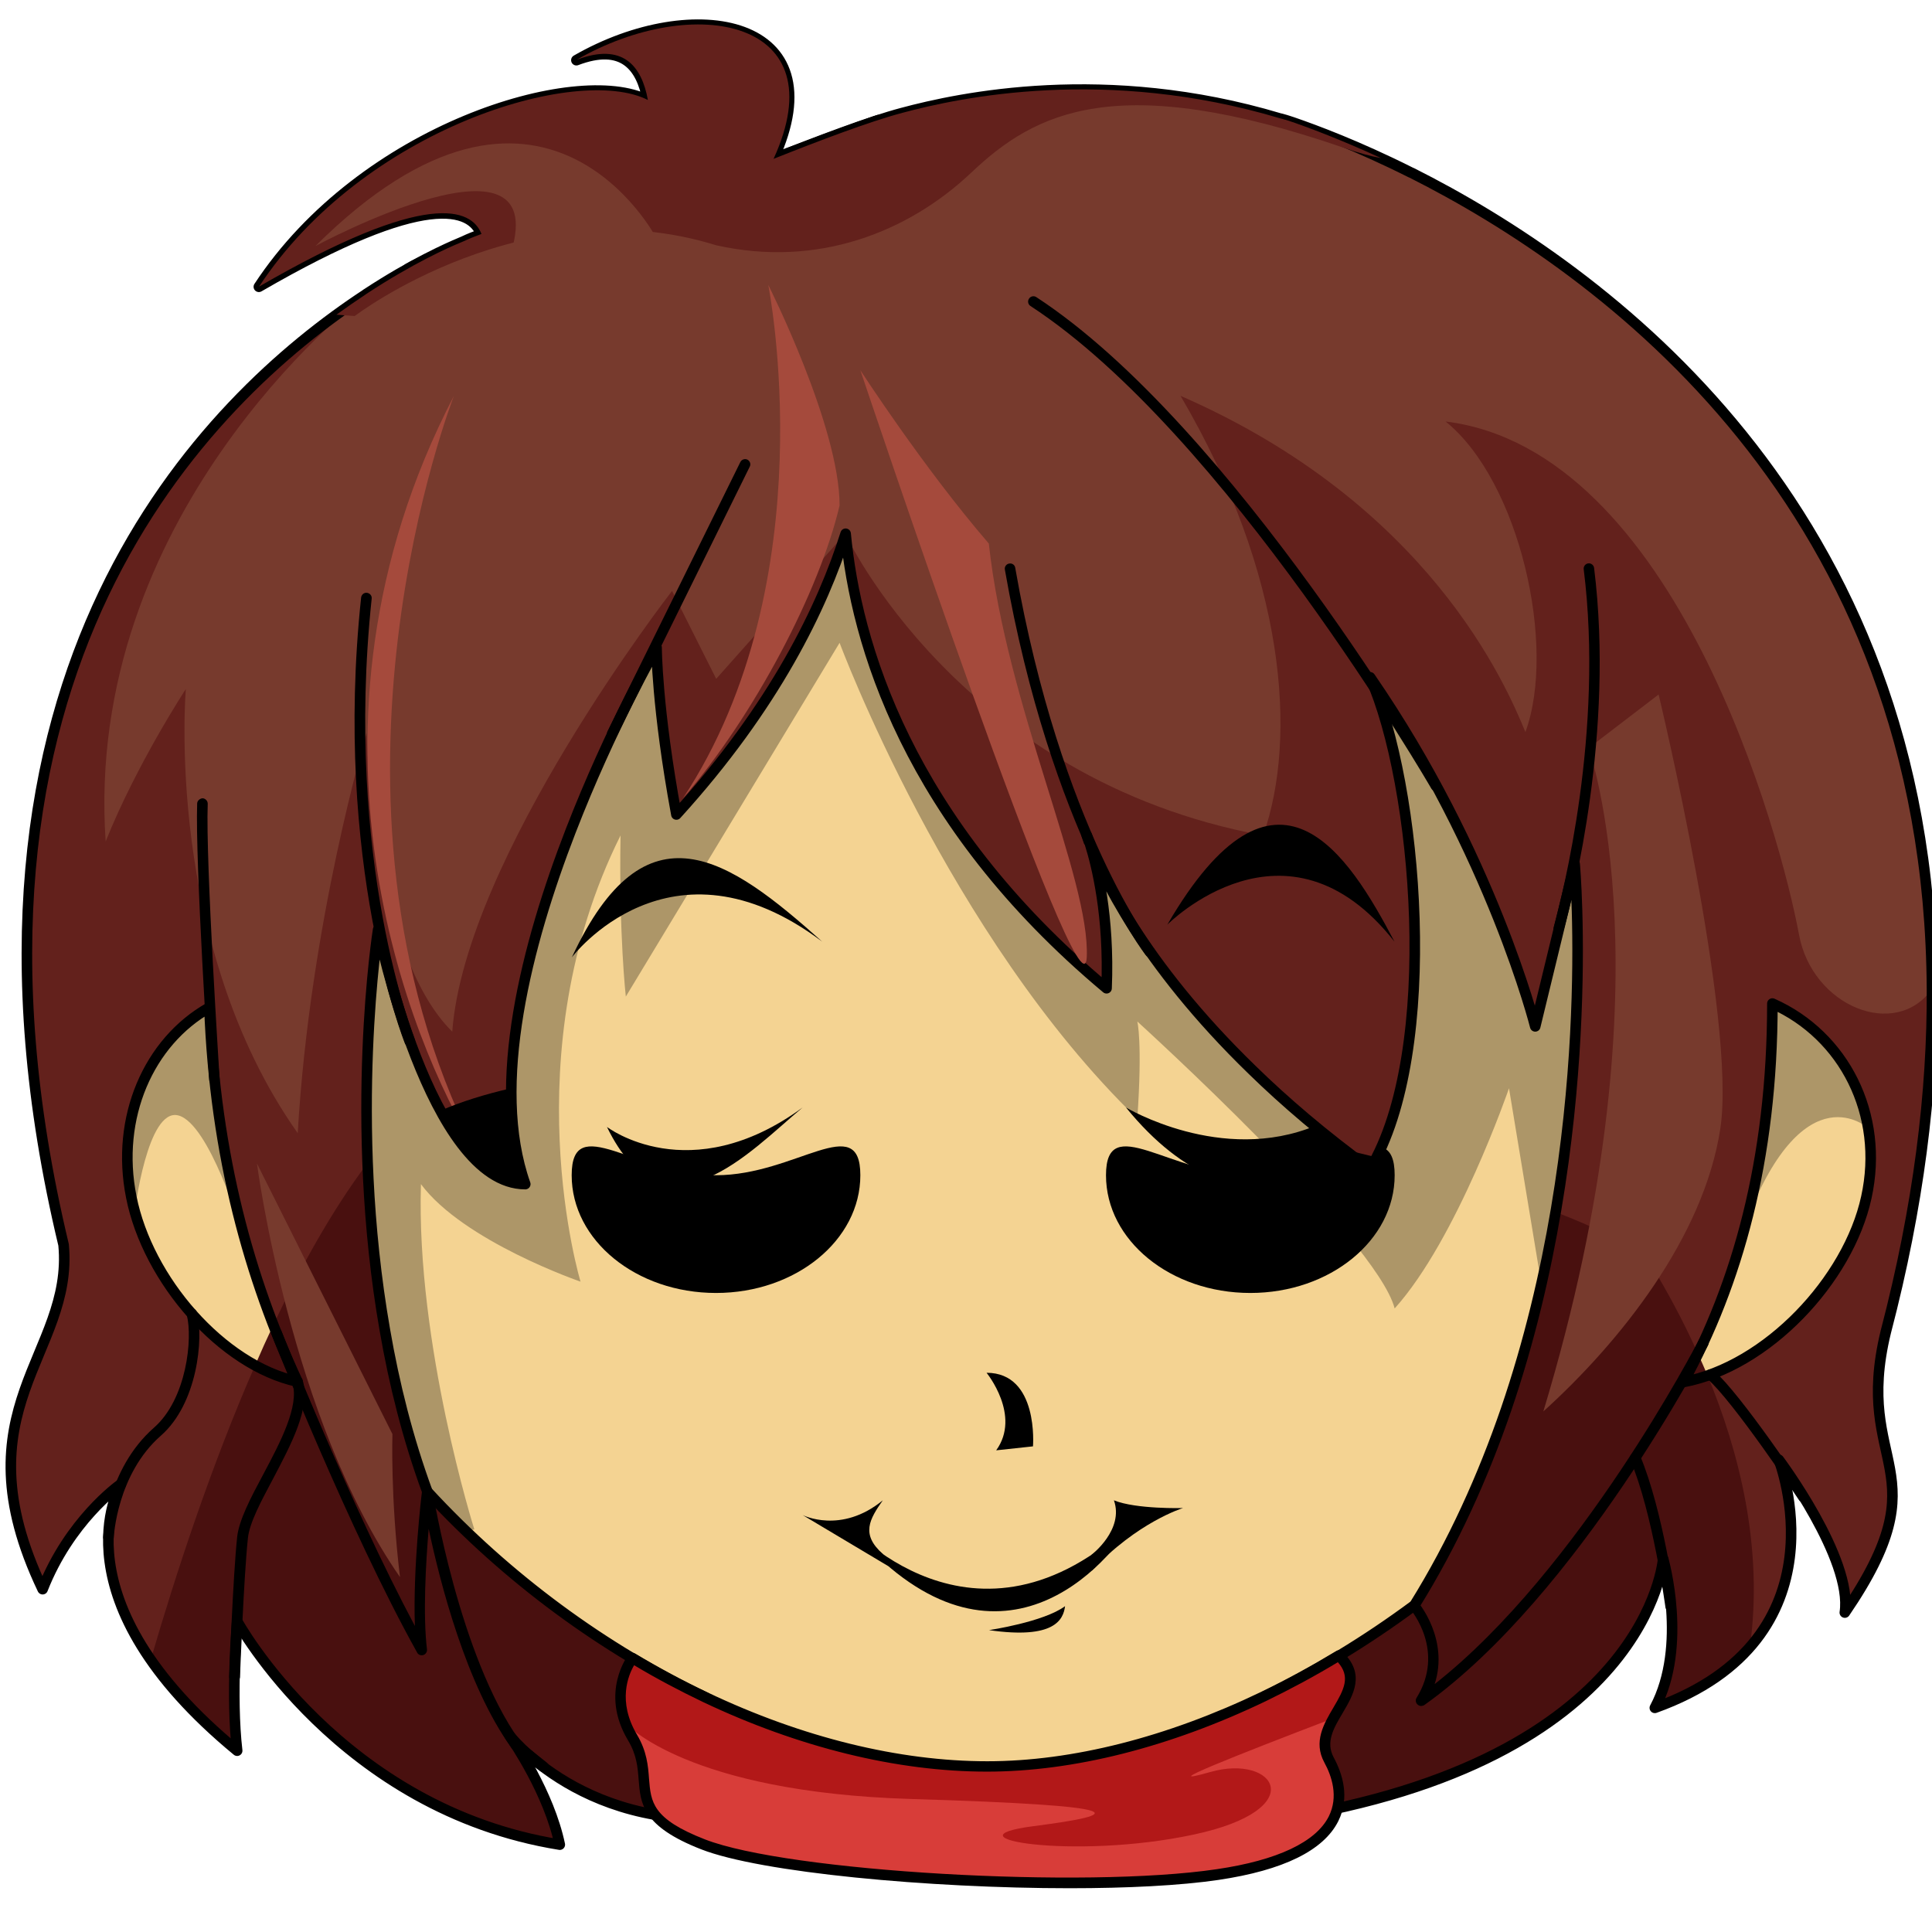
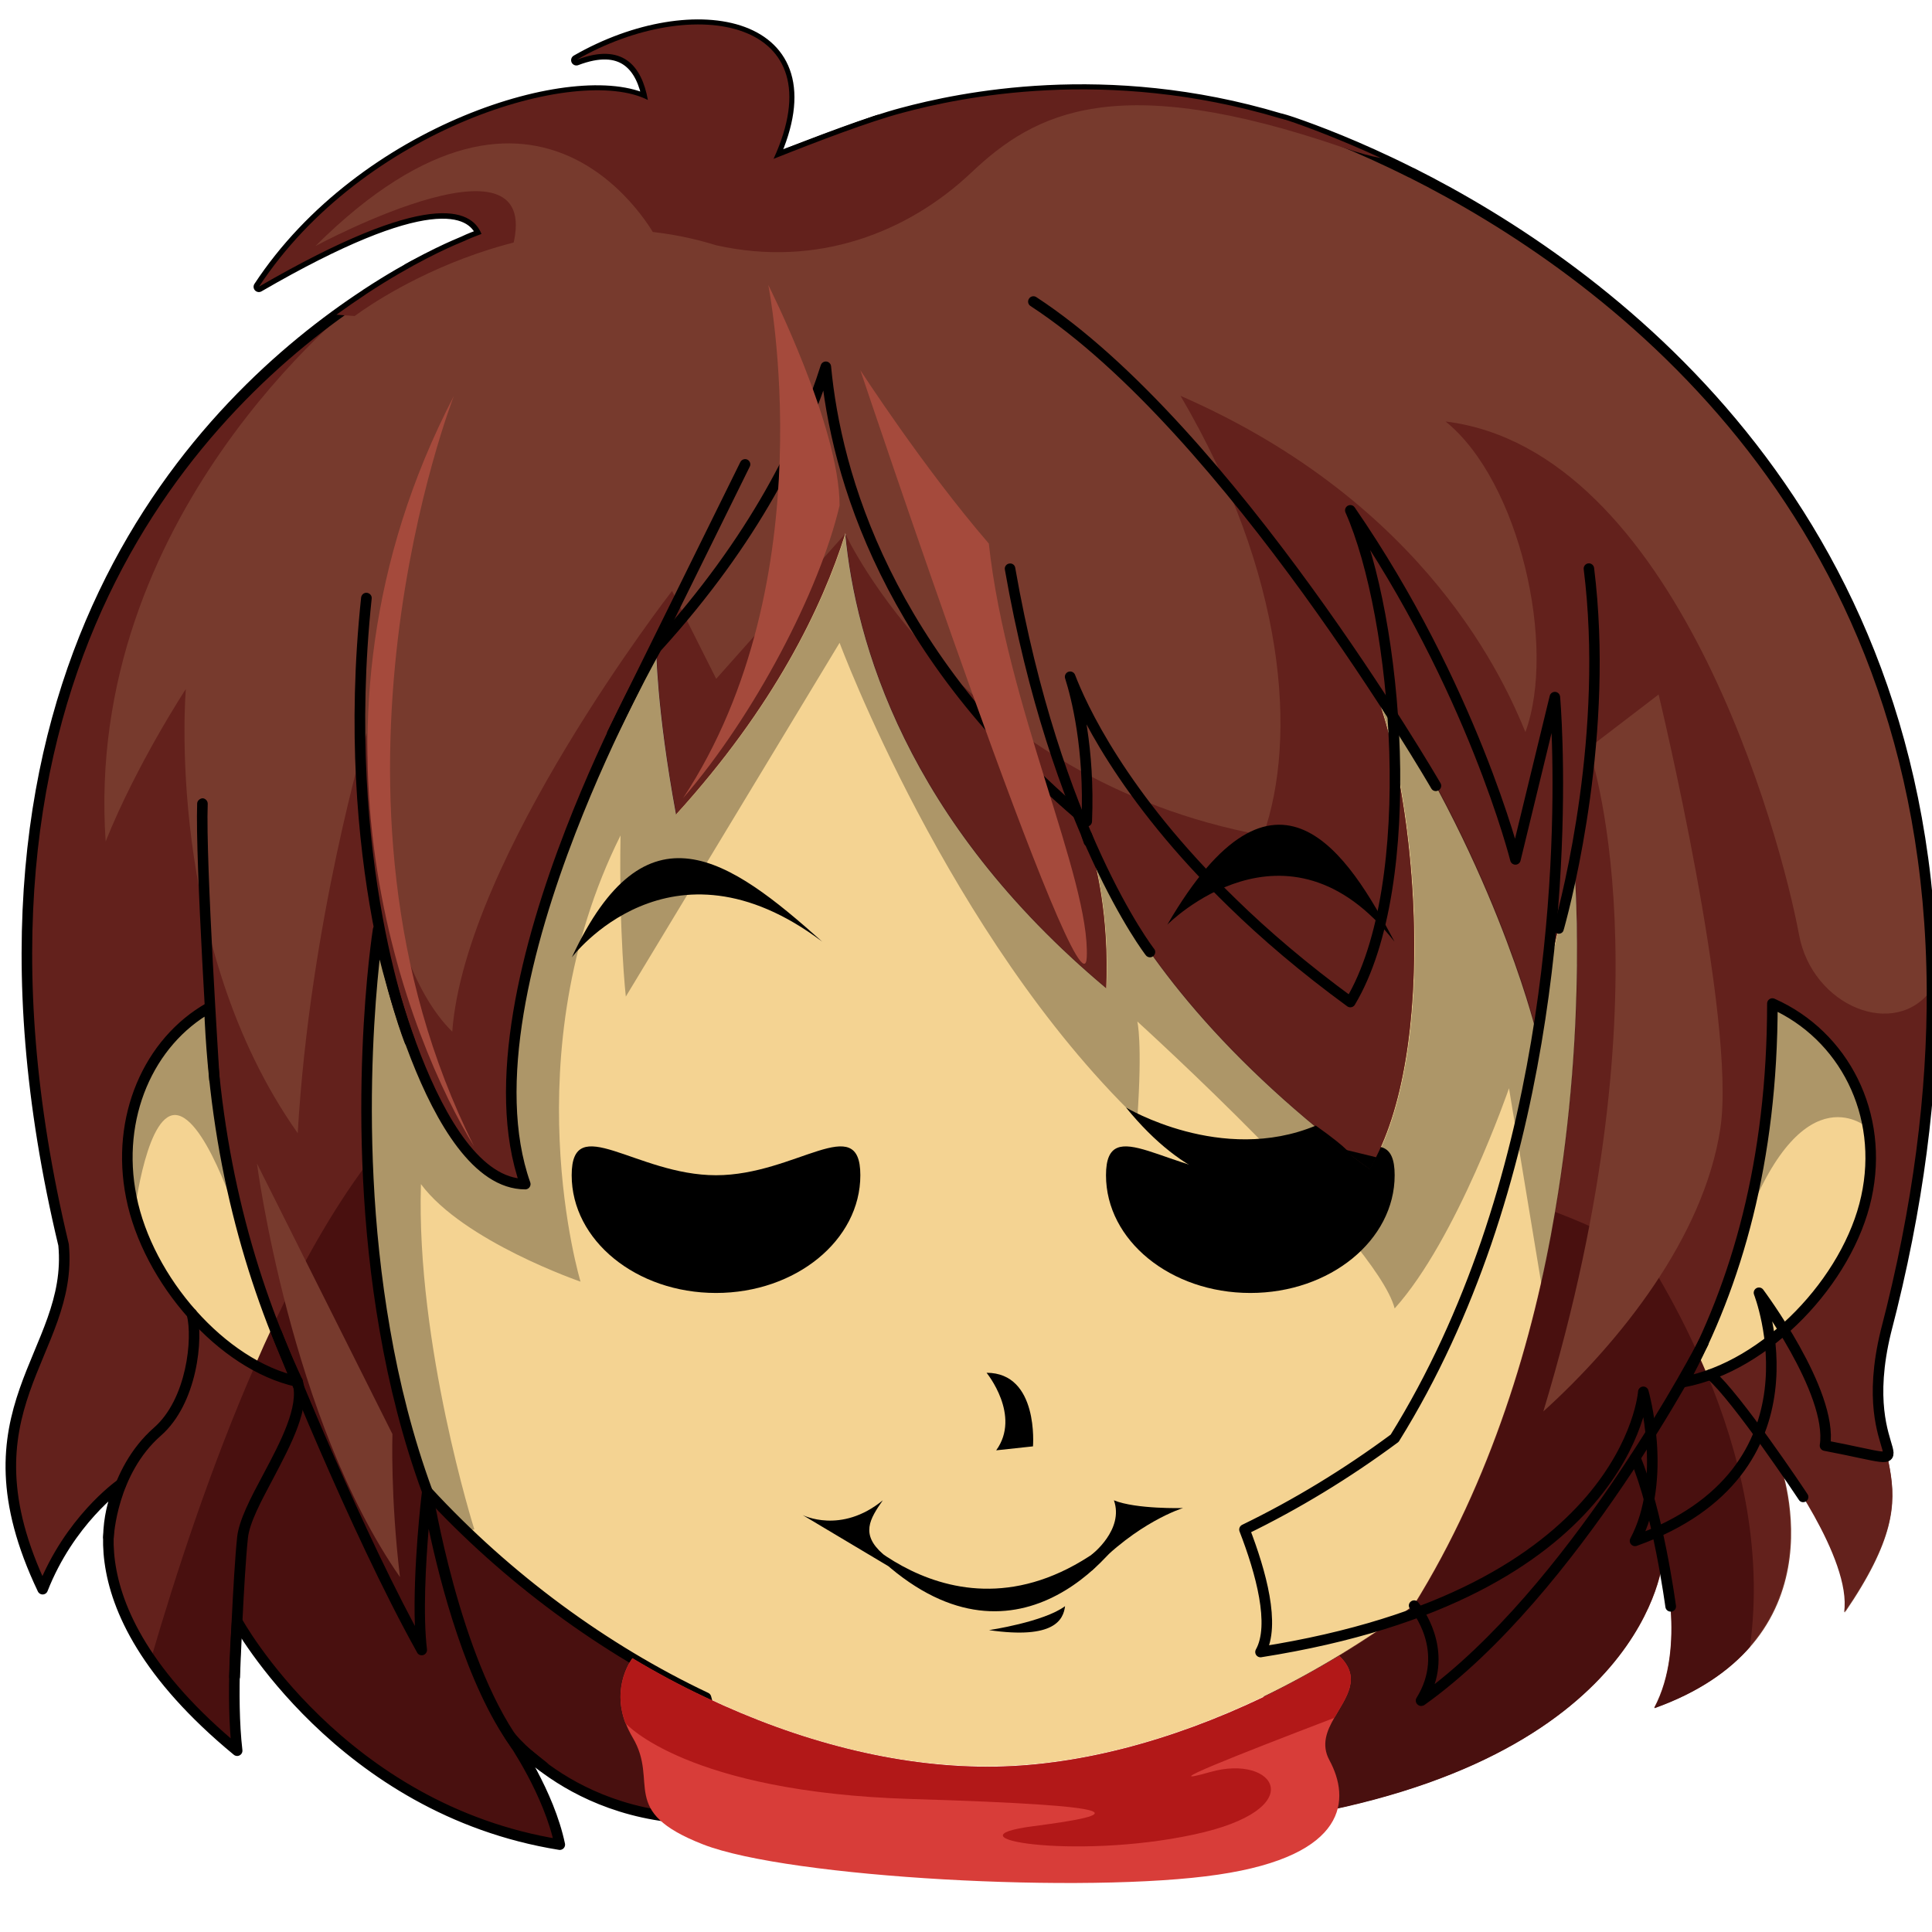
<svg xmlns="http://www.w3.org/2000/svg" version="1.1" id="Слой_1" x="0px" y="0px" viewBox="0 0 1024 1024" style="enable-background:new 0 0 1024 1024;" xml:space="preserve">
  <style type="text/css">
	.st0{fill:#773A2D;}
	.st1{fill:#FFE6AB;}
	.st2{fill:#F4D392;}
	.st3{fill:#63211C;}
	.st4{fill:#49100F;}
	.st5{fill:none;stroke:#000000;stroke-width:5.596;stroke-linecap:round;stroke-linejoin:round;stroke-miterlimit:10;}
	.st6{fill:#D83D39;}
	.st7{fill:#B21818;}
	.st8{fill:#A54A3C;}
	.st9{opacity:0.29;}
</style>
  <g>
    <path class="st0" d="M929.2,546.8c0.1-3.4,0.2-6.9,0.2-10.3c0-2.8-0.1-5.6-0.2-8.4c1.3,0.4,2.7,0.8,4,1.3   C932,535.4,930.8,541.1,929.2,546.8z" />
    <path class="st0" d="M989.2,634.6c-9.6,44-52.9,89.7-96.9,97.9c28.2-51.8,47.1-117.1,47.1-200.6   C977.3,548.7,998.9,590.5,989.2,634.6z" />
    <path class="st0" d="M999.5,706c17.5-66.9,24.8-127.4,24.5-181.8c-1.5-257.3-175.1-381.9-275.6-432.5c-0.2-0.1-0.4-0.2-0.7-0.3   c-5.5-2.7-10.7-5.3-15.7-7.6c-21-9.7-37.5-15.7-46.3-18.7c-0.8-0.3-1.6-0.5-2.4-0.8c-0.7-0.2-1.3-0.4-1.9-0.6   c-0.6-0.2-1-0.3-1.4-0.4c-0.6-0.2-1.1-0.3-1.6-0.4c-92.2-27.6-169.6-11.1-200.1-2.9c-17.4,4.6-45,15.1-68.3,24.4   c33.9-73.9-42-88.3-104.4-52.4c24.4-9.3,34.5,3,37.8,21.3C305.9,34,192.3,68.2,137.2,152c89.5-51.9,112.6-41.3,117.9-27.9   c-3,1.1-6.2,2.3-9.3,3.8c-0.7,0.3-1.3,0.6-2.1,0.9c-6,2.5-25,10.9-49.5,27c0,0-0.1,0-0.1,0.1s-0.2,0.1-0.3,0.2   c-5,3.3-10.2,6.9-15.6,10.8C93,228.9-34.8,373.8,33.7,659.8c5.5,58.1-56.8,86.6-11.1,182.5c14.1-35.9,39.9-54.6,41.5-55.7   c-0.9,1.6-35.4,61.3,61.6,141.3c-3.4-29.1,0-68.6,0-68.6s54.5,99.7,171,118.4c-5.7-27.3-24.3-54.5-26.6-57.8   c3.8,4.7,51.5,61,145.2,39.1c-21.9-9.1-34.3-32.7-41.1-59.2c-53.9-25.5-105.4-63.3-147.7-109.2c-10.4-28.3-17.6-57.3-22.5-85.6   c-19.5-111.4-3.6-212.2-3.6-212.2s27.4,134.8,78,134.8c-18.6-52.5,0.9-127.3,24-187c21.3-55.1,45.6-97.4,45.6-97.4   s0,31.6,10.5,88.5c52.2-57.4,77.5-110.1,89.7-148.8c5.4,57.1,32.1,152,138.3,240.9c1.6-38.5-5.4-65.9-8.8-76.6   c5.7,14.9,27,62.7,86,119.9c17.3,16.9,38,34.6,62.5,52.5c37.5-62.6,25-204.3,0-260.6c64.6,93.8,87.5,185,87.5,185l20.9-86   c0,0,13.1,144.5-36.4,289.2c-12.1,35.2-27.9,70.5-48.5,103.6c-25.5,18.9-52.4,35.2-79.6,48.4c8.7,22.5,16.5,50.6,8.5,64.9   c195.4-30.7,202.9-137.9,202.9-137.9s13.2,46-4.4,79c102.9-36.9,65.7-131.5,65.7-131.5s39.3,52.5,35,81   C1030.1,778.2,982,778.2,999.5,706z M69.6,634.5c-8.5-42.3,9.3-82.4,41.4-100.5c2.9,78.5,21.5,144.4,46.7,198.3   C117.6,723.6,78.3,678.3,69.6,634.5z M366.9,102.1c0,0,0.7-0.3,1.9-0.8h0.1c0.5-0.2,1-0.3,1.5-0.4   C369.2,101.2,368.1,101.7,366.9,102.1L366.9,102.1z M576,442.8c0.2,0.5,0.6,1.6,1.1,3.2C576.5,444.4,576.2,443.3,576,442.8z    M929.2,528.2c1.3,0.4,2.7,0.8,4,1.3c-1.2,5.9-2.5,11.6-4,17.3c0.1-3.4,0.2-6.9,0.2-10.3C929.4,533.8,929.4,531,929.2,528.2z    M989.2,634.6c-9.6,44-52.9,89.7-96.9,97.9c28.2-51.8,47.1-117.1,47.1-200.6C977.3,548.7,998.9,590.5,989.2,634.6z" />
    <path class="st0" d="M111,534c2.9,78.5,21.5,144.4,46.7,198.3c-40.1-8.7-79.4-54.1-88.1-97.8C61.1,592.2,78.9,552.1,111,534z" />
    <path class="st0" d="M577.1,446c-0.6-1.6-1-2.7-1.1-3.2C576.2,443.3,576.6,444.3,577.1,446z" />
    <path class="st0" d="M929.2,546.8c0.1-3.4,0.2-6.9,0.2-10.3c0-2.8-0.1-5.6-0.2-8.4c1.3,0.4,2.7,0.8,4,1.3   C932,535.4,930.8,541.1,929.2,546.8z" />
    <path class="st1" d="M577.1,446c-0.6-1.6-1-2.7-1.1-3.2C576.2,443.3,576.6,444.3,577.1,446z" />
    <path class="st2" d="M816.9,680.2C816.9,680.3,816.9,680.3,816.9,680.2c-4.9,22-11.1,44.5-18.9,67.1   c-12.1,35.2-27.9,70.5-48.5,103.6c-12.9,9.6-26.2,18.5-39.7,26.6c-13.2,7.9-26.5,15.2-40,21.7c-49.3,23.7-100,37-146.5,37   c-48.6,0-100-13.2-149.3-36.7c-13.2-6.2-26.1-13.2-38.9-20.8c-31.4-18.7-61.3-41.5-88.4-67.5c-7.1-6.7-13.9-13.7-20.5-20.9   c-10.4-28.3-17.6-57.3-22.5-85.6c-19.5-111.4-3.6-212.2-3.6-212.2s27.4,134.8,78,134.8c-18.6-52.5,0.9-127.3,24-187   c21.3-55.1,45.6-97.4,45.6-97.4s0,31.6,10.5,88.5c52.2-57.4,77.5-110.1,89.7-148.8c5.4,57.1,32.1,152,138.3,240.9   c1.6-38.5-5.4-65.9-8.8-76.6c5.7,14.9,27,62.7,86,119.9c17.3,16.9,38,34.6,62.5,52.5c37.5-62.6,25-204.3,0-260.6   c64.6,93.8,87.5,185,87.5,185l20.9-86C834.4,458.1,843.8,561.1,816.9,680.2z" />
    <path class="st2" d="M157.7,732.3c-40.1-8.7-79.4-54.1-88.1-97.8c-8.5-42.3,9.3-82.4,41.4-100.5   C113.9,612.5,132.5,678.4,157.7,732.3z" />
    <path class="st1" d="M929.2,546.8c0.1-3.4,0.2-6.9,0.2-10.3c0-2.8-0.1-5.6-0.2-8.4c1.3,0.4,2.7,0.8,4,1.3   C932,535.4,930.8,541.1,929.2,546.8z" />
    <path class="st2" d="M989.2,634.6c-9.6,44-52.9,89.7-96.9,97.9c28.2-51.8,47.1-117.1,47.1-200.6   C977.3,548.7,998.9,590.5,989.2,634.6z" />
    <path class="st0" d="M368.9,101.2c0.5-0.2,1-0.3,1.5-0.4c-1.2,0.4-2.3,0.8-3.5,1.3v-0.1C366.9,102.1,367.6,101.8,368.9,101.2   L368.9,101.2z" />
    <path class="st0" d="M747.7,91.4c-28.5-14.3-51.1-22.6-62.1-26.4C705.8,71.4,726.5,80.1,747.7,91.4z" />
    <path class="st0" d="M370.4,100.8c-1.2,0.4-2.3,0.8-3.5,1.3v-0.1c0,0,0.7-0.3,1.9-0.8h0.1C369.4,101,369.9,100.9,370.4,100.8z" />
    <path class="st0" d="M576,442.8c0.2,0.5,0.6,1.6,1.1,3.2C576.5,444.4,576.2,443.3,576,442.8z" />
    <path class="st0" d="M929.2,546.8c0.1-3.4,0.2-6.9,0.2-10.3c0-2.8-0.1-5.6-0.2-8.4c1.3,0.4,2.7,0.8,4,1.3   C932,535.4,930.8,541.1,929.2,546.8z" />
    <path d="M456,622.9c0,34.4-34.2,62.4-76.5,62.4s-76.5-27.9-76.5-62.4c0-34.4,34.2,0,76.5,0S456,588.5,456,622.9z" />
    <path d="M739.2,622.9c0,34.4-34.2,62.4-76.5,62.4s-76.5-27.9-76.5-62.4c0-34.4,34.2,0,76.5,0S739.2,588.5,739.2,622.9z" />
    <path d="M522.9,727.6c0,0,18.5,22.6,5.1,41.1c19.5-2.1,19.5-2.1,19.5-2.1S550.7,727.6,522.9,727.6z" />
    <path class="st3" d="M999.5,706c17.5-66.9,24.8-127.4,24.5-181.8c-19.3,27.1-63.5,9.3-70.5-28.9c-9.7-52.3-65-256.8-187.3-271.9   c39.3,31.7,58.9,119.3,42.3,164.6c-10.6-25.7-51.4-120.8-182.8-178.2c55.9,95.2,62,181.3,43.8,233C508.2,413,448,282.9,448,282.9   c5.4,57.1,32.1,152,138.3,240.9c1.6-38.5-5.4-65.9-8.8-76.6c5.7,14.9,27,62.7,86,119.9c13.9,13.5,29.9,27.5,48.2,41.8   c4.6,3.6,9.3,7.2,14.2,10.7c1.2-2.1,2.4-4.2,3.5-6.4c33.1-65.4,20.7-199.7-3.5-254.1c64.6,93.8,87.5,185,87.5,185l20.9-86   c0,0,7.4,81.9-10.1,184.1c-5.7,33.6-14.1,69.3-26.4,105c-12.1,35.2-27.9,70.5-48.5,103.6c-25.5,18.9-52.4,35.2-79.6,48.4   c8.7,22.5,16.5,50.6,8.5,64.9c195.4-30.7,202.9-137.9,202.9-137.9s13.2,46-4.4,79c23.4-8.4,39.6-19.9,50.6-32.5   c37.3-42.7,15.1-99.1,15.1-99.1s39.3,52.5,35,81C1030.1,778.2,982,778.2,999.5,706z M989.2,634.6c-8.6,39.8-44.8,80.9-84.2,94.5   c-4.2,1.5-8.5,2.6-12.8,3.4c2.7-4.9,5.3-9.9,7.7-15.1c24-49.2,39.4-109.9,39.5-185.5C977.3,548.7,998.9,590.5,989.2,634.6z" />
    <path class="st3" d="M374.1,899.7c-53.9-25.5-105.4-63.3-147.7-109.2c-10.4-28.3-17.6-57.3-22.5-85.6c-5.4-30.8-8.1-60.8-9.1-88.1   c-2.8-71.4,5.5-124,5.5-124s11.4,56.1,33.1,95.9c11.9,21.9,27,38.9,44.9,38.9c-5.4-15.3-7.6-32.6-7.4-50.8   c0.4-44.2,15-94,31.3-136.2c21.3-55.1,45.6-97.4,45.6-97.4s0,31.6,10.5,88.5c52.2-57.4,77.5-110.1,89.7-148.8l-68.4,76.9   l-23.4-46.6c0,0-109.6,141.2-116.5,233.6c-42.5-41.9-45.4-158.3-45.4-158.3s-30,100.1-36.5,212.1c-71-100.5-59.3-235.4-59.3-235.4   S72.4,405,56,446C44.3,274.2,185.4,162.6,193.8,156.1C109.9,211.2-39.1,355.7,33.7,659.8c5.5,58.1-56.8,86.6-11.1,182.5   c14.1-35.9,39.9-54.6,41.5-55.7c-0.7,1.2-22.2,38.4,15.8,93.2c10.4,14.8,25.1,31,45.8,48.1c-3.4-29.1,0-68.6,0-68.6   s54.5,99.7,171,118.4c-5.7-27.3-24.3-54.5-26.6-57.8c3.8,4.7,51.5,61,145.2,39.1C393.3,949.8,381,926.2,374.1,899.7z M135.3,723.7   c-31.5-17.2-58.6-53.7-65.8-89.3c-8.5-42.3,9.3-82.4,41.4-100.5c2.4,64.6,15.4,120.6,34,168.4c4,10.4,8.3,20.3,12.8,29.8   C150.2,730.7,142.6,727.7,135.3,723.7z" />
    <path class="st4" d="M415.3,958.9c-93.7,21.9-141.4-34.4-145.2-39.1c2.3,3.3,20.9,30.6,26.6,57.8c-116.5-18.7-171-118.4-171-118.4   s-3.4,39.5,0,68.6c-20.7-17.1-35.4-33.2-45.8-48.1c13.5-46.3,32.1-103,55.3-156c3.1-7.2,6.3-14.3,9.6-21.3   c14.9-31.7,31.6-61.4,49.8-85.7c1.1,27.3,3.7,57.3,9.1,88.1c4.9,28.3,12.1,57.3,22.5,85.6c42.4,45.9,93.8,83.7,147.7,109.2   C381,926.2,393.3,949.8,415.3,958.9z" />
    <path class="st4" d="M927.5,872.9c-11,12.6-27.1,24.1-50.6,32.5c17.5-33,4.4-79,4.4-79s-7.5,107.2-202.9,137.9   c8-14.3,0.2-42.4-8.5-64.9c27.3-13.2,54.1-29.4,79.6-48.4c20.6-33.2,36.4-68.4,48.5-103.6c12.3-35.8,20.7-71.5,26.4-105   c28,10.7,46.6,21,51.8,29.7c6.9,11.6,15.6,27.1,23.8,45.5c1.7,3.7,3.4,7.6,5.1,11.6C921.5,768.8,934.8,819.6,927.5,872.9z" />
    <path class="st0" d="M136.2,616.7c0,0,17.6,135.4,75.8,219.2c-5.1-42.4-4-75.8-4-75.8L136.2,616.7z" />
    <path class="st0" d="M842,396.5c0,0,44.7,124.3-24,351.6c40.3-36.5,85-92.1,93.8-149.9s-32.7-230.1-32.7-230.1L842,396.5z" />
-     <path class="st5" d="M69.6,634.5c-8.5-42.3,9.3-82.4,41.4-100.5c2.9,78.5,21.5,144.4,46.7,198.3C117.6,723.6,78.3,678.3,69.6,634.5   z M576,442.8c0.2,0.5,0.6,1.6,1.1,3.2C576.5,444.4,576.2,443.3,576,442.8z M989.2,634.6c-9.6,44-52.9,89.7-96.9,97.9   c28.2-51.8,47.1-117.1,47.1-200.6C977.3,548.7,998.9,590.5,989.2,634.6z M999.5,706c17.5-66.9,24.8-127.4,24.5-181.8   c-1.5-257.3-175.1-381.9-275.6-432.5c-0.2-0.1-0.4-0.2-0.7-0.3c-28.5-14.3-51.1-22.6-62.1-26.4c-0.8-0.3-1.6-0.5-2.4-0.8   c-0.7-0.2-1.3-0.4-1.9-0.6c-0.6-0.2-1-0.3-1.4-0.4c-0.6-0.2-1.1-0.3-1.6-0.4c-92.2-27.6-169.6-11.1-200.1-2.9   c-17.4,4.6-45,15.1-68.3,24.4c33.9-73.9-42-88.3-104.4-52.4c24.4-9.3,34.5,3,37.8,21.3C305.9,34,192.3,68.2,137.2,152   c89.5-51.9,112.6-41.3,117.9-27.9c-3,1.1-6.2,2.3-9.3,3.8c-0.7,0.3-1.3,0.6-2.1,0.9c-6,2.5-25,10.9-49.5,27c0,0-0.1,0-0.1,0.1   s-0.2,0.1-0.3,0.2C109.9,211.2-39.1,355.7,33.7,659.8c5.5,58.1-56.8,86.6-11.1,182.5c14.1-35.9,39.9-54.6,41.5-55.7   c-0.9,1.6-35.4,61.3,61.6,141.3c-3.4-29.1,0-68.6,0-68.6s54.5,99.7,171,118.4c-5.7-27.3-24.3-54.5-26.6-57.8   c3.8,4.7,51.5,61,145.2,39.1c-21.9-9.1-34.3-32.7-41.1-59.2c-53.9-25.5-105.4-63.3-147.7-109.2c-10.4-28.3-17.6-57.3-22.5-85.6   c-19.5-111.4-3.6-212.2-3.6-212.2s27.4,134.8,78,134.8c-18.6-52.5,0.9-127.3,24-187c21.3-55.1,45.6-97.4,45.6-97.4   s0,31.6,10.5,88.5c52.2-57.4,77.5-110.1,89.7-148.8c5.4,57.1,32.1,152,138.3,240.9c1.6-38.5-5.4-65.9-8.8-76.6   c5.7,14.9,27,62.7,86,119.9c17.3,16.9,38,34.6,62.5,52.5c37.5-62.6,25-204.3,0-260.6c64.6,93.8,87.5,185,87.5,185l20.9-86   c0,0,13.1,144.5-36.4,289.2c-12.1,35.2-27.9,70.5-48.5,103.6c-25.5,18.9-52.4,35.2-79.6,48.4c8.7,22.5,16.5,50.6,8.5,64.9   c195.4-30.7,202.9-137.9,202.9-137.9s13.2,46-4.4,79c102.9-36.9,65.7-131.5,65.7-131.5s39.3,52.5,35,81   C1030.1,778.2,982,778.2,999.5,706z" />
+     <path class="st5" d="M69.6,634.5c-8.5-42.3,9.3-82.4,41.4-100.5c2.9,78.5,21.5,144.4,46.7,198.3C117.6,723.6,78.3,678.3,69.6,634.5   z M576,442.8c0.2,0.5,0.6,1.6,1.1,3.2C576.5,444.4,576.2,443.3,576,442.8z M989.2,634.6c-9.6,44-52.9,89.7-96.9,97.9   c28.2-51.8,47.1-117.1,47.1-200.6C977.3,548.7,998.9,590.5,989.2,634.6z M999.5,706c17.5-66.9,24.8-127.4,24.5-181.8   c-1.5-257.3-175.1-381.9-275.6-432.5c-0.2-0.1-0.4-0.2-0.7-0.3c-28.5-14.3-51.1-22.6-62.1-26.4c-0.8-0.3-1.6-0.5-2.4-0.8   c-0.7-0.2-1.3-0.4-1.9-0.6c-0.6-0.2-1-0.3-1.4-0.4c-0.6-0.2-1.1-0.3-1.6-0.4c-92.2-27.6-169.6-11.1-200.1-2.9   c-17.4,4.6-45,15.1-68.3,24.4c33.9-73.9-42-88.3-104.4-52.4c24.4-9.3,34.5,3,37.8,21.3C305.9,34,192.3,68.2,137.2,152   c89.5-51.9,112.6-41.3,117.9-27.9c-3,1.1-6.2,2.3-9.3,3.8c-0.7,0.3-1.3,0.6-2.1,0.9c-6,2.5-25,10.9-49.5,27c0,0-0.1,0-0.1,0.1   s-0.2,0.1-0.3,0.2C109.9,211.2-39.1,355.7,33.7,659.8c5.5,58.1-56.8,86.6-11.1,182.5c14.1-35.9,39.9-54.6,41.5-55.7   c-0.9,1.6-35.4,61.3,61.6,141.3c-3.4-29.1,0-68.6,0-68.6s54.5,99.7,171,118.4c-5.7-27.3-24.3-54.5-26.6-57.8   c3.8,4.7,51.5,61,145.2,39.1c-21.9-9.1-34.3-32.7-41.1-59.2c-53.9-25.5-105.4-63.3-147.7-109.2c-10.4-28.3-17.6-57.3-22.5-85.6   c-19.5-111.4-3.6-212.2-3.6-212.2s27.4,134.8,78,134.8c-18.6-52.5,0.9-127.3,24-187c21.3-55.1,45.6-97.4,45.6-97.4   c52.2-57.4,77.5-110.1,89.7-148.8c5.4,57.1,32.1,152,138.3,240.9c1.6-38.5-5.4-65.9-8.8-76.6   c5.7,14.9,27,62.7,86,119.9c17.3,16.9,38,34.6,62.5,52.5c37.5-62.6,25-204.3,0-260.6c64.6,93.8,87.5,185,87.5,185l20.9-86   c0,0,13.1,144.5-36.4,289.2c-12.1,35.2-27.9,70.5-48.5,103.6c-25.5,18.9-52.4,35.2-79.6,48.4c8.7,22.5,16.5,50.6,8.5,64.9   c195.4-30.7,202.9-137.9,202.9-137.9s13.2,46-4.4,79c102.9-36.9,65.7-131.5,65.7-131.5s39.3,52.5,35,81   C1030.1,778.2,982,778.2,999.5,706z" />
    <path class="st6" d="M704.6,932.9c11.1,20.5,10.2,50.5-59,60.7c-69.3,10.3-227.5,1.7-272.9-16c-45.4-17.7-23.1-32.7-37.4-56.7   c-1.5-2.6-2.7-5-3.6-7.4h-0.1c-7.8-20.1,3.6-34.6,3.6-34.6c12.8,7.7,25.7,14.6,38.9,20.8c49.3,23.4,100.7,36.7,149.3,36.7   c46.5,0,97.2-13.4,146.5-37c13.4-6.5,26.8-13.8,40-21.7c12,11.6,3.5,21.9-2.7,32.8C703.2,917.4,700.2,924.8,704.6,932.9z" />
    <path class="st7" d="M641.5,939.2c34.2-9.8,54.1,19.8-9,33.2c-63.1,13.5-133.4,1.8-84.7-4.5c48.6-6.3,54.1-10.8-64.9-14.4   c-119-3.6-151.2-40-151.2-40h-0.1c-7.8-20.1,3.6-34.6,3.6-34.6c12.8,7.7,25.7,14.6,38.9,20.8c49.3,23.4,100.7,36.7,149.3,36.7   c46.5,0,97.2-13.4,146.5-37c13.4-6.5,26.8-13.8,40-21.7c12,11.6,3.5,21.9-2.7,32.8C655.5,930.3,610.5,948,641.5,939.2z" />
-     <path d="M566.9,1000.8c-74.5,0-163.7-8.3-195.2-20.6c-31.3-12.2-32.2-24.2-33.2-36.9c-0.5-6.5-1-13.2-5.7-21   c-15.1-25.3,0.1-45,0.2-45.2c0.9-1.1,2.4-1.4,3.6-0.7c12.5,7.5,25.5,14.5,38.6,20.7c50.1,23.8,101.3,36.4,148.1,36.4   c44.9,0,95.1-12.7,145.2-36.8c13.3-6.4,26.6-13.7,39.7-21.6c1.1-0.7,2.5-0.5,3.4,0.4c12.3,11.8,5.7,22.8,0,32.5   c-4.7,7.9-9.1,15.3-4.7,23.5l0,0c4.6,8.5,8.7,21.2,2.4,33.8c-7.8,15.5-29.1,26-63.5,31.1C625.4,999.4,597.4,1000.8,566.9,1000.8z    M336.1,882.6c-3,5.1-9,19.1,1.5,36.8c5.3,8.9,5.9,16.6,6.4,23.4c1,12.3,1.6,21.2,29.6,32.1c43.8,17.1,201.1,26.3,271.4,15.8   c32-4.7,52.5-14.4,59.3-28c5.2-10.4,1.6-21.3-2.4-28.6l0,0c-5.9-10.9-0.2-20.5,4.8-29c5.8-9.8,9.2-16.4,2.4-24.1   c-12.6,7.6-25.5,14.5-38.3,20.7c-50.9,24.4-101.9,37.3-147.7,37.3c-47.7,0-99.7-12.8-150.5-36.9   C360.5,896.3,348.1,889.8,336.1,882.6z" />
    <path d="M287.9,939.2c-0.6,0-1.2-0.2-1.7-0.6c0,0-1.9-1.4-14.7-11.8c-0.2-0.2-0.4-0.3-0.5-0.5c-23.9-33.2-37.7-87.3-43.8-116   c-1.5,18.2-3.1,45.3-0.9,63.9c0.2,1.3-0.7,2.6-1.9,3c-1.3,0.4-2.7-0.1-3.3-1.3C184.9,811,144.4,708.5,144,707.5   c-0.6-1.4,0.1-3.1,1.6-3.6c1.4-0.6,3.1,0.1,3.6,1.6c0.4,1,36.4,92,70.7,156.3c-1.1-30.5,3.5-69.7,3.8-71.6c0.2-1.4,1.3-2.4,2.7-2.5   c0,0,0,0,0.1,0c1.4,0,2.5,1,2.8,2.4c0.1,0.9,14.1,87.7,46.2,132.6c12.2,9.9,14.2,11.4,14.3,11.5c1.2,0.9,1.5,2.7,0.5,3.9   C289.6,938.8,288.8,939.2,287.9,939.2z" />
    <path d="M753.2,904.2c-0.7,0-1.4-0.3-1.9-0.8c-1-0.9-1.2-2.4-0.5-3.5c15.3-24.7-2.6-46.2-3.4-47.1c-1-1.2-0.9-2.9,0.3-3.9   c1.2-1,2.9-0.9,3.9,0.3c0.2,0.2,16.5,19.6,8.8,43.4c76.7-60.2,139.3-180.9,139.9-182.2c0.7-1.4,2.4-1.9,3.8-1.2   c1.4,0.7,1.9,2.4,1.2,3.8c-0.7,1.3-68.7,132.6-150.5,190.8C754.3,904,753.8,904.2,753.2,904.2z" />
    <path d="M113.7,575.1c-1.5,0-2.7-1.1-2.8-2.6c-0.3-4.7-7.5-115.9-6.4-146.7c0.1-1.5,1.5-2.6,2.9-2.7c1.5,0.1,2.7,1.4,2.7,2.9   c-1.2,30.5,6.3,144.9,6.3,146.1c0.1,1.5-1.1,2.9-2.6,3C113.8,575.1,113.8,575.1,113.7,575.1z" />
    <path d="M57.5,817.7c0,0-0.1,0-0.1,0c-1.5-0.1-2.7-1.4-2.7-2.9c0.1-1.5,1.7-35.9,26.9-58.1C99,741.5,102.2,709.3,99,697   c-0.4-1.5,0.5-3,2-3.4c1.5-0.4,3,0.5,3.4,2c3.6,13.8,0.2,48.4-19.1,65.3c-23.4,20.5-25,53.8-25,54.1   C60.2,816.5,59,817.7,57.5,817.7z" />
    <path d="M124.3,891.6c0,0-0.1,0-0.1,0c-1.5-0.1-2.8-1.4-2.7-2.9c0-0.5,2-53.4,4.2-74.1c1-9,7.2-20.8,13.9-33.3   c9-16.9,19.1-36.1,15.4-48.2c-0.5-1.5,0.4-3,1.9-3.5c1.5-0.5,3,0.4,3.5,1.9c4.4,14.4-5.9,33.7-15.8,52.5   c-6.4,12-12.4,23.3-13.2,31.2c-2.2,20.5-4.2,73.2-4.2,73.7C127.1,890.4,125.8,891.6,124.3,891.6z" />
    <path d="M955.7,796.2c-0.9,0-1.8-0.4-2.3-1.3c-0.3-0.5-35-52.6-48.6-64.2c-1.2-1-1.3-2.8-0.3-3.9c1-1.2,2.8-1.3,3.9-0.3   c14.1,12.1,48.2,63.2,49.6,65.4c0.9,1.3,0.5,3-0.8,3.9C956.8,796,956.2,796.2,955.7,796.2z" />
    <path d="M885.5,854.2c-1.4,0-2.6-1-2.8-2.4c-0.1-0.5-6.6-49.7-18.6-78c-0.6-1.4,0.1-3.1,1.5-3.7c1.4-0.6,3.1,0.1,3.7,1.5   c12.2,29,18.7,77.4,19,79.5c0.2,1.5-0.9,2.9-2.4,3.1C885.7,854.2,885.6,854.2,885.5,854.2z" />
    <path d="M216.3,145.1c-1,0-1.9-0.5-2.4-1.4c-0.8-1.3-0.3-3.1,1.1-3.8c0.4-0.2,44.9-24.8,97.6-36.4c16.1-3.5,28.8-6,40.1-8.3   c25.9-5.1,41.5-8.2,64.3-16.8C449.7,66.1,464.5,61,464.7,61c1.5-0.5,3.1,0.3,3.5,1.7c0.5,1.5-0.3,3-1.7,3.6   c-0.1,0-14.9,5.1-47.5,17.4c-23.2,8.8-39.9,12.1-65.2,17.1c-11.3,2.2-24,4.8-40,8.3c-51.8,11.4-95.6,35.5-96.1,35.8   C217.3,145,216.8,145.1,216.3,145.1z" />
    <path d="M761,419.3c-1,0-1.9-0.5-2.4-1.4c-1.1-1.9-109.3-188.4-212.4-255.7c-1.3-0.8-1.7-2.6-0.8-3.9c0.8-1.3,2.6-1.7,3.9-0.8   c104.2,68.1,213.1,255.7,214.2,257.6c0.8,1.3,0.3,3-1,3.8C762,419.1,761.5,419.3,761,419.3z" />
    <path d="M826.2,494.9c-0.2,0-0.4,0-0.7-0.1c-1.5-0.4-2.4-1.9-2-3.4l0.2-0.8c4.5-16.4,26.5-102.7,15.7-188.9   c-0.2-1.5,0.9-2.9,2.4-3.1c1.5-0.2,2.9,0.9,3.1,2.4c10.9,87.3-11.3,174.5-15.9,191.1l-0.2,0.6C828.6,494.1,827.4,494.9,826.2,494.9   z" />
    <path d="M609.5,507.4c-0.8,0-1.7-0.4-2.2-1.1c-0.5-0.6-50.4-65.5-74.7-204.4c-0.3-1.5,0.8-3,2.3-3.2c1.5-0.3,3,0.7,3.2,2.3   c24.1,137.6,73.1,201.3,73.6,201.9c1,1.2,0.7,3-0.5,3.9C610.7,507.2,610.1,507.4,609.5,507.4z" />
    <path d="M217.2,554.7c-1.1,0-2.2-0.7-2.6-1.7c-0.4-0.9-38.1-95.7-23.2-236.3c0.2-1.5,1.5-2.7,3.1-2.5c1.5,0.2,2.7,1.5,2.5,3.1   c-14.7,139.1,22.5,232.7,22.8,233.6c0.6,1.4-0.1,3.1-1.5,3.6C218,554.6,217.6,554.7,217.2,554.7z" />
    <path d="M324.5,391.6c-0.4,0-0.8-0.1-1.2-0.3c-1.4-0.7-2-2.4-1.3-3.7l70.4-142.7c0.7-1.4,2.4-1.9,3.7-1.3c1.4,0.7,2,2.4,1.3,3.7   L327,390C326.5,391,325.5,391.6,324.5,391.6z" />
    <path class="st8" d="M240.6,209.8c0,0-82.9,211.5,10.7,397.8C218.3,554.4,148.4,387.2,240.6,209.8z" />
    <path class="st8" d="M407.2,151c0,0,31.2,156.3-45.2,272.1c38-44,72.4-110,83-155.2C445,226,407.2,151,407.2,151z" />
    <path class="st8" d="M456,196.2c0,0,118.1,352.8,120,311.2c1.9-41.5-42.6-133.3-51.9-219.3C489.5,248,456,196.2,456,196.2z" />
    <path d="M303.1,507.4c0,0,51.9-69.1,132.7-8.3C386.3,454.8,342.1,423.6,303.1,507.4z" />
    <path d="M618.7,490.1c0,0,63.1-63.9,120.4,9C714.7,452.7,676.3,391.1,618.7,490.1z" />
    <path d="M448,806.5c0,0,68.1,80,152.4,0C583.7,835,522.7,897.4,448,806.5z" />
    <path d="M425.4,803c0,0,20.3,10.4,42.5-7.8c-7,10-11.8,18,0,28.4c1.5,5.2,3.1,6.6,3.1,6.6L425.4,803z" />
    <path d="M578.6,824c0,0,17.3-13.2,11.8-28.8c11.8,4.8,36.6,4.1,36.6,4.1s-24.3,7.4-48.4,33.3C579.6,827.1,578.6,824,578.6,824z" />
    <path d="M524.2,864c0,0,29-4.3,40.3-12.7C563.6,858.5,558.8,869,524.2,864z" />
-     <path d="M233.4,588.7c11-4.8,23.6-8.7,37.5-11.9c-0.2,18.2,2,35.4,7.4,50.8C260.4,627.5,245.3,610.6,233.4,588.7z" />
    <path d="M726,619.8c-4.9-3.6-9.6-7.2-14.2-10.7c6,1.4,11.9,2.9,17.7,4.3C728.4,615.6,727.3,617.7,726,619.8z" />
    <path class="st3" d="M732,83.8c-5.1-0.9-11.8-2.7-20.1-5.6C591.6,36.9,548.6,59.5,514.9,91.4S433.1,142,379.6,130   C278.1,98.5,188,167.5,188,167.5l-9.7-0.7c5.4-3.9,10.6-7.5,15.6-10.8c0.1-0.1,0.2-0.2,0.3-0.2s0.1-0.1,0.1-0.1   c24.5-16.1,43.4-24.5,49.5-27c0.7-0.3,1.4-0.6,2.1-0.9c3.2-1.5,6.3-2.7,9.3-3.8c-5.3-13.4-28.3-24-117.9,27.9   c55.1-83.8,168.7-118,206.1-98.9c-3.3-18.2-13.4-30.6-37.8-21.3C368-4.1,443.9,10.3,410,84.2c23.3-9.3,50.9-19.8,68.3-24.4   c30.5-8.2,107.8-24.7,200.1,2.9c0.5,0.1,1,0.3,1.6,0.4c0.4,0.2,0.8,0.3,1.4,0.4c0.6,0.2,1.2,0.4,1.9,0.6c0.7,0.3,1.5,0.5,2.4,0.8   C694.5,68,710.9,74.1,732,83.8z" />
    <path class="st0" d="M167.2,130.4c0,0,129.5-69.8,102.5,6.9c55.5-12.2,78.2-11.1,78.2-11.1S287.7,10.5,167.2,130.4z" />
    <path class="st9" d="M71.4,642.2c0,0,6.7-55.2,23.1-51s33.4,60.7,33.4,60.7S110,559.3,108.6,534C93.1,547.9,55,573.5,71.4,642.2z" />
    <path class="st9" d="M990.2,598c0,0-33.4-30.8-64.3,48.5c9.9-28.3,13.6-114.5,13.6-114.5S984.3,553.4,990.2,598z" />
    <path class="st9" d="M816.9,680.2l-17.1-103.4c0,0-27.5,80-60.6,116.7c-9.6-37-136.4-152.1-136.4-152.1s2.8,10.7,0,51.5   C502.7,496,445,340.7,445,340.7L331.7,528.2c0,0-3.7-32.6-2.8-85.4c-57.8,115.9-21.2,236.5-21.2,236.5s-62-21.3-84.6-51.7   c-2.6,85,28.3,183,28.3,183l-4.4,0.8c-7.1-6.7-13.9-13.7-20.5-20.9c-10.4-28.3-17.6-57.3-22.5-85.6   c-19.5-111.4-3.6-212.2-3.6-212.2s27.4,134.8,78,134.8c-18.6-52.5,0.9-127.3,24-187c21.3-55.1,45.6-97.4,45.6-97.4   s0,31.6,10.5,88.5c52.2-57.4,77.5-110.1,89.7-148.8c5.4,57.1,32.1,152,138.3,240.9c1.6-38.5-5.4-65.9-8.8-76.6   c5.7,14.9,27,62.7,86,119.9c17.3,16.9,38,34.6,62.5,52.5c37.5-62.6,25-204.3,0-260.6c64.6,93.8,87.5,185,87.5,185l20.9-86   C834.4,458.1,843.8,561.1,816.9,680.2z" />
-     <path d="M321.7,597.3c0,0,43.7,33.6,103.7-10.3C397.9,609.8,352.4,660.5,321.7,597.3z" />
    <path d="M596.8,587c0,0,50.6,30.4,100.6,9.6c19,13.5,18.5,15.6,18.5,15.6S659.5,664,596.8,587z" />
  </g>
</svg>